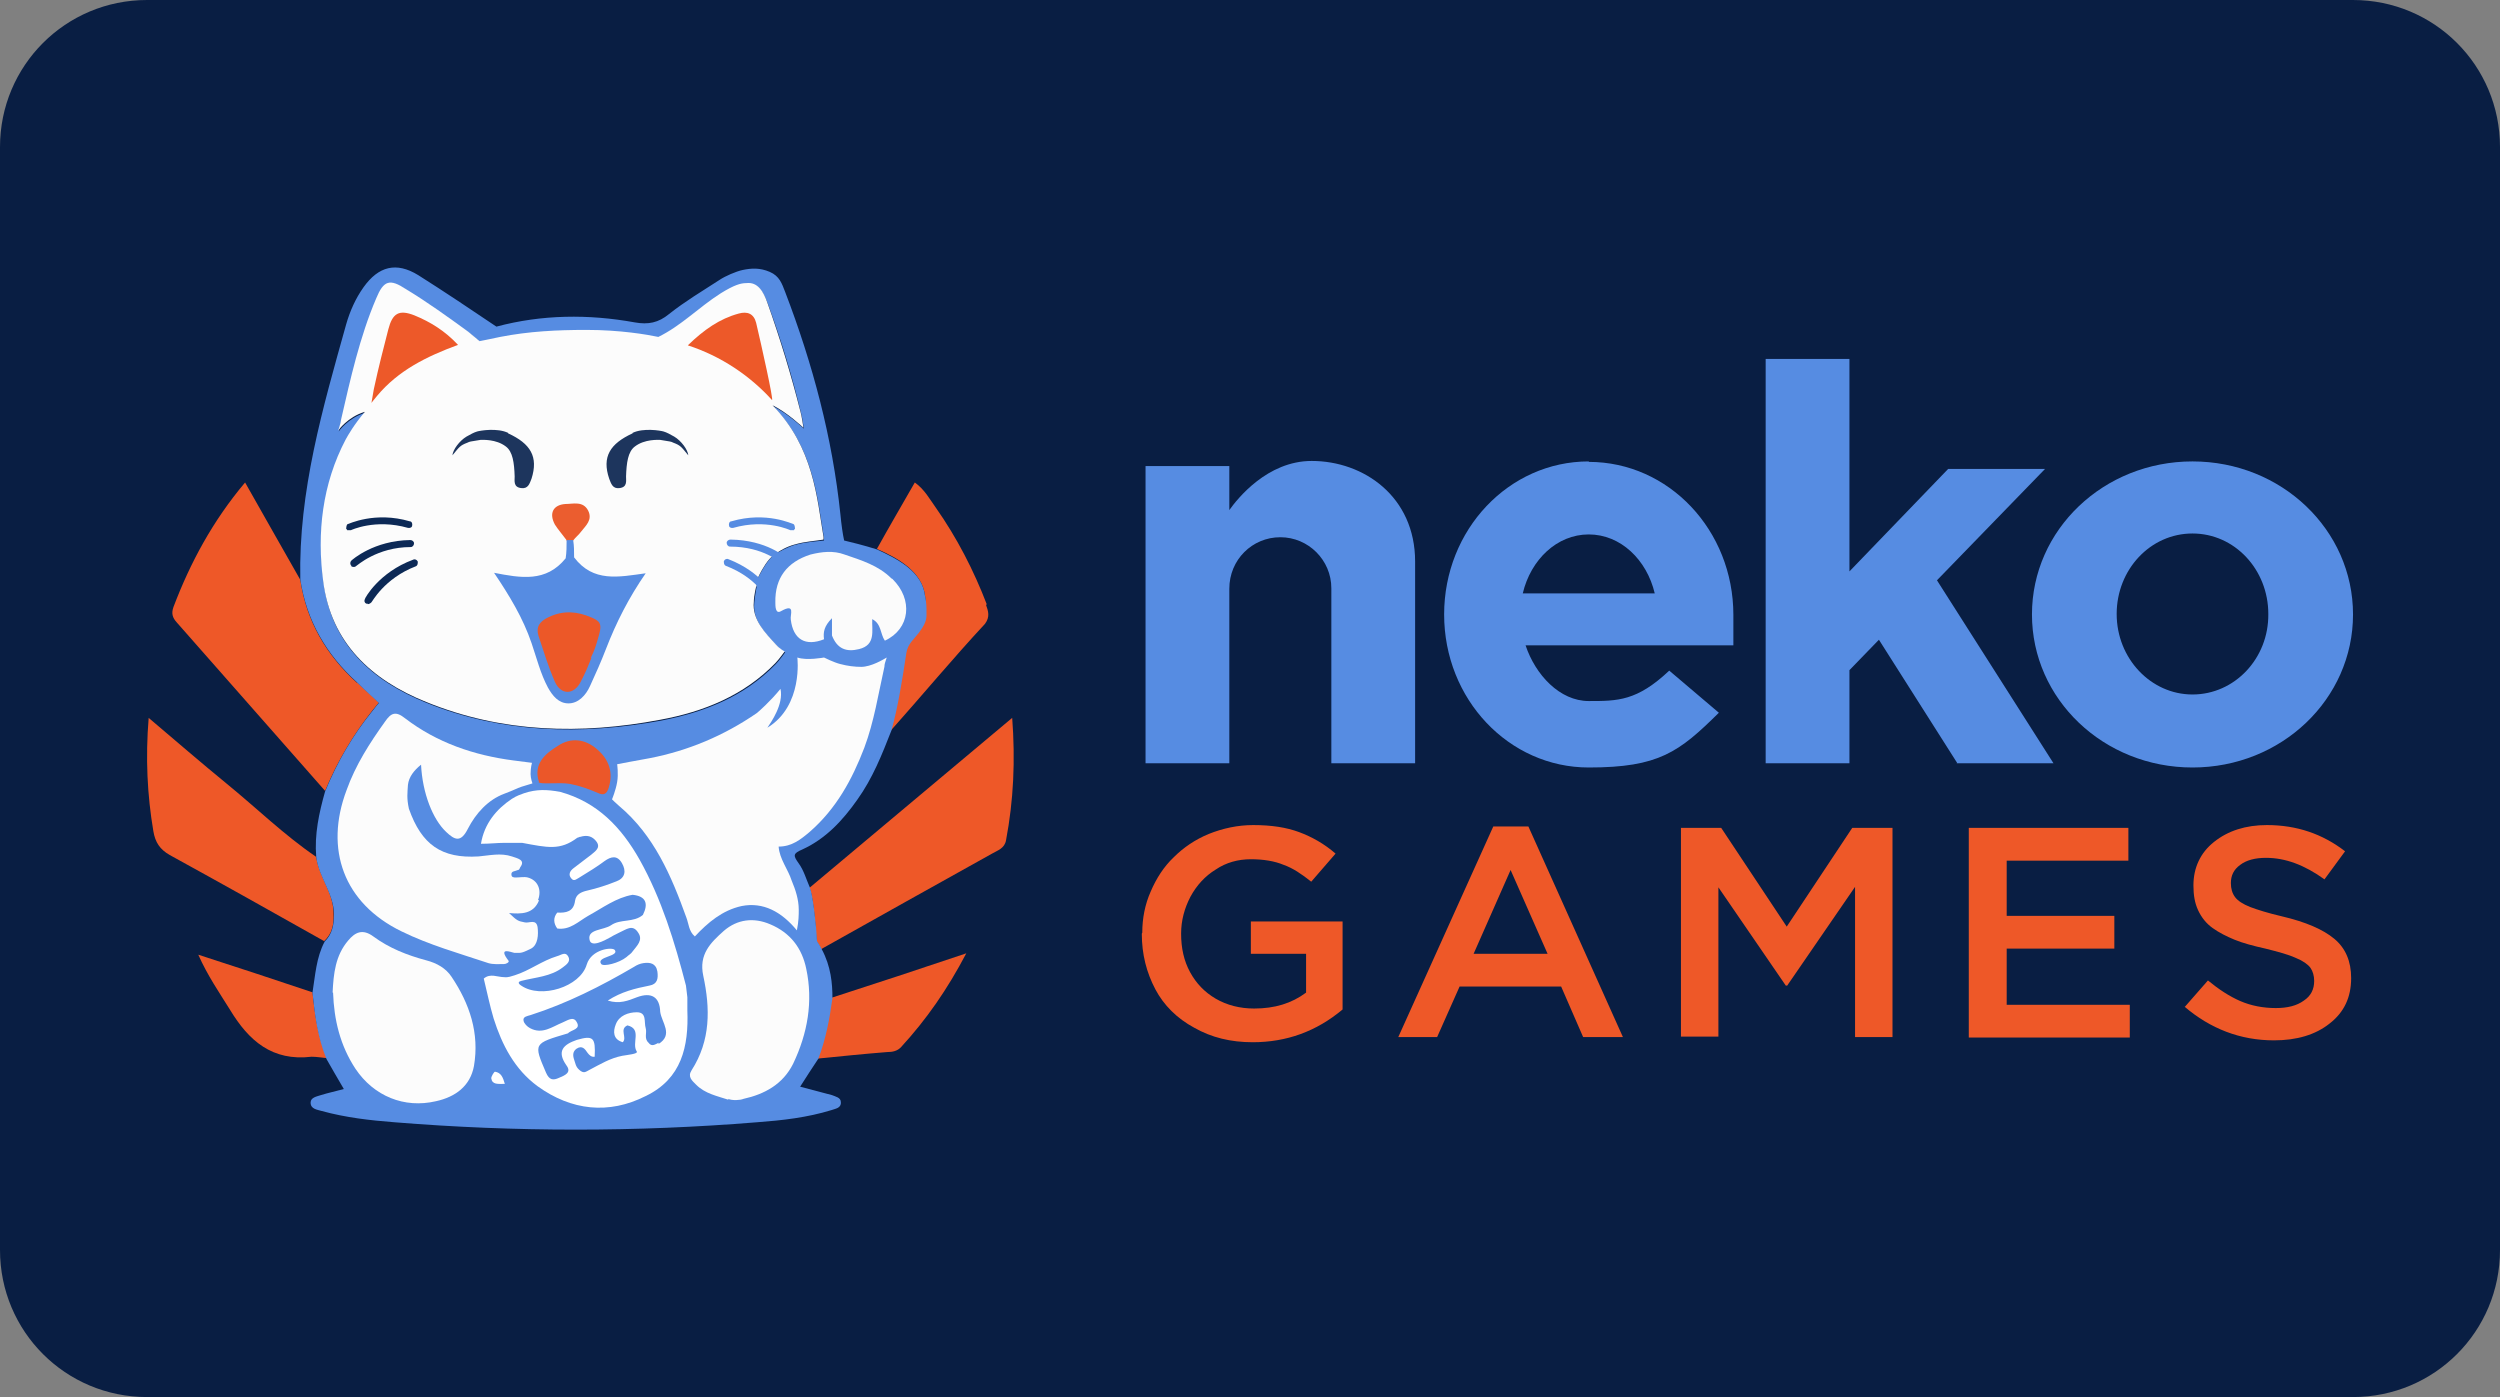
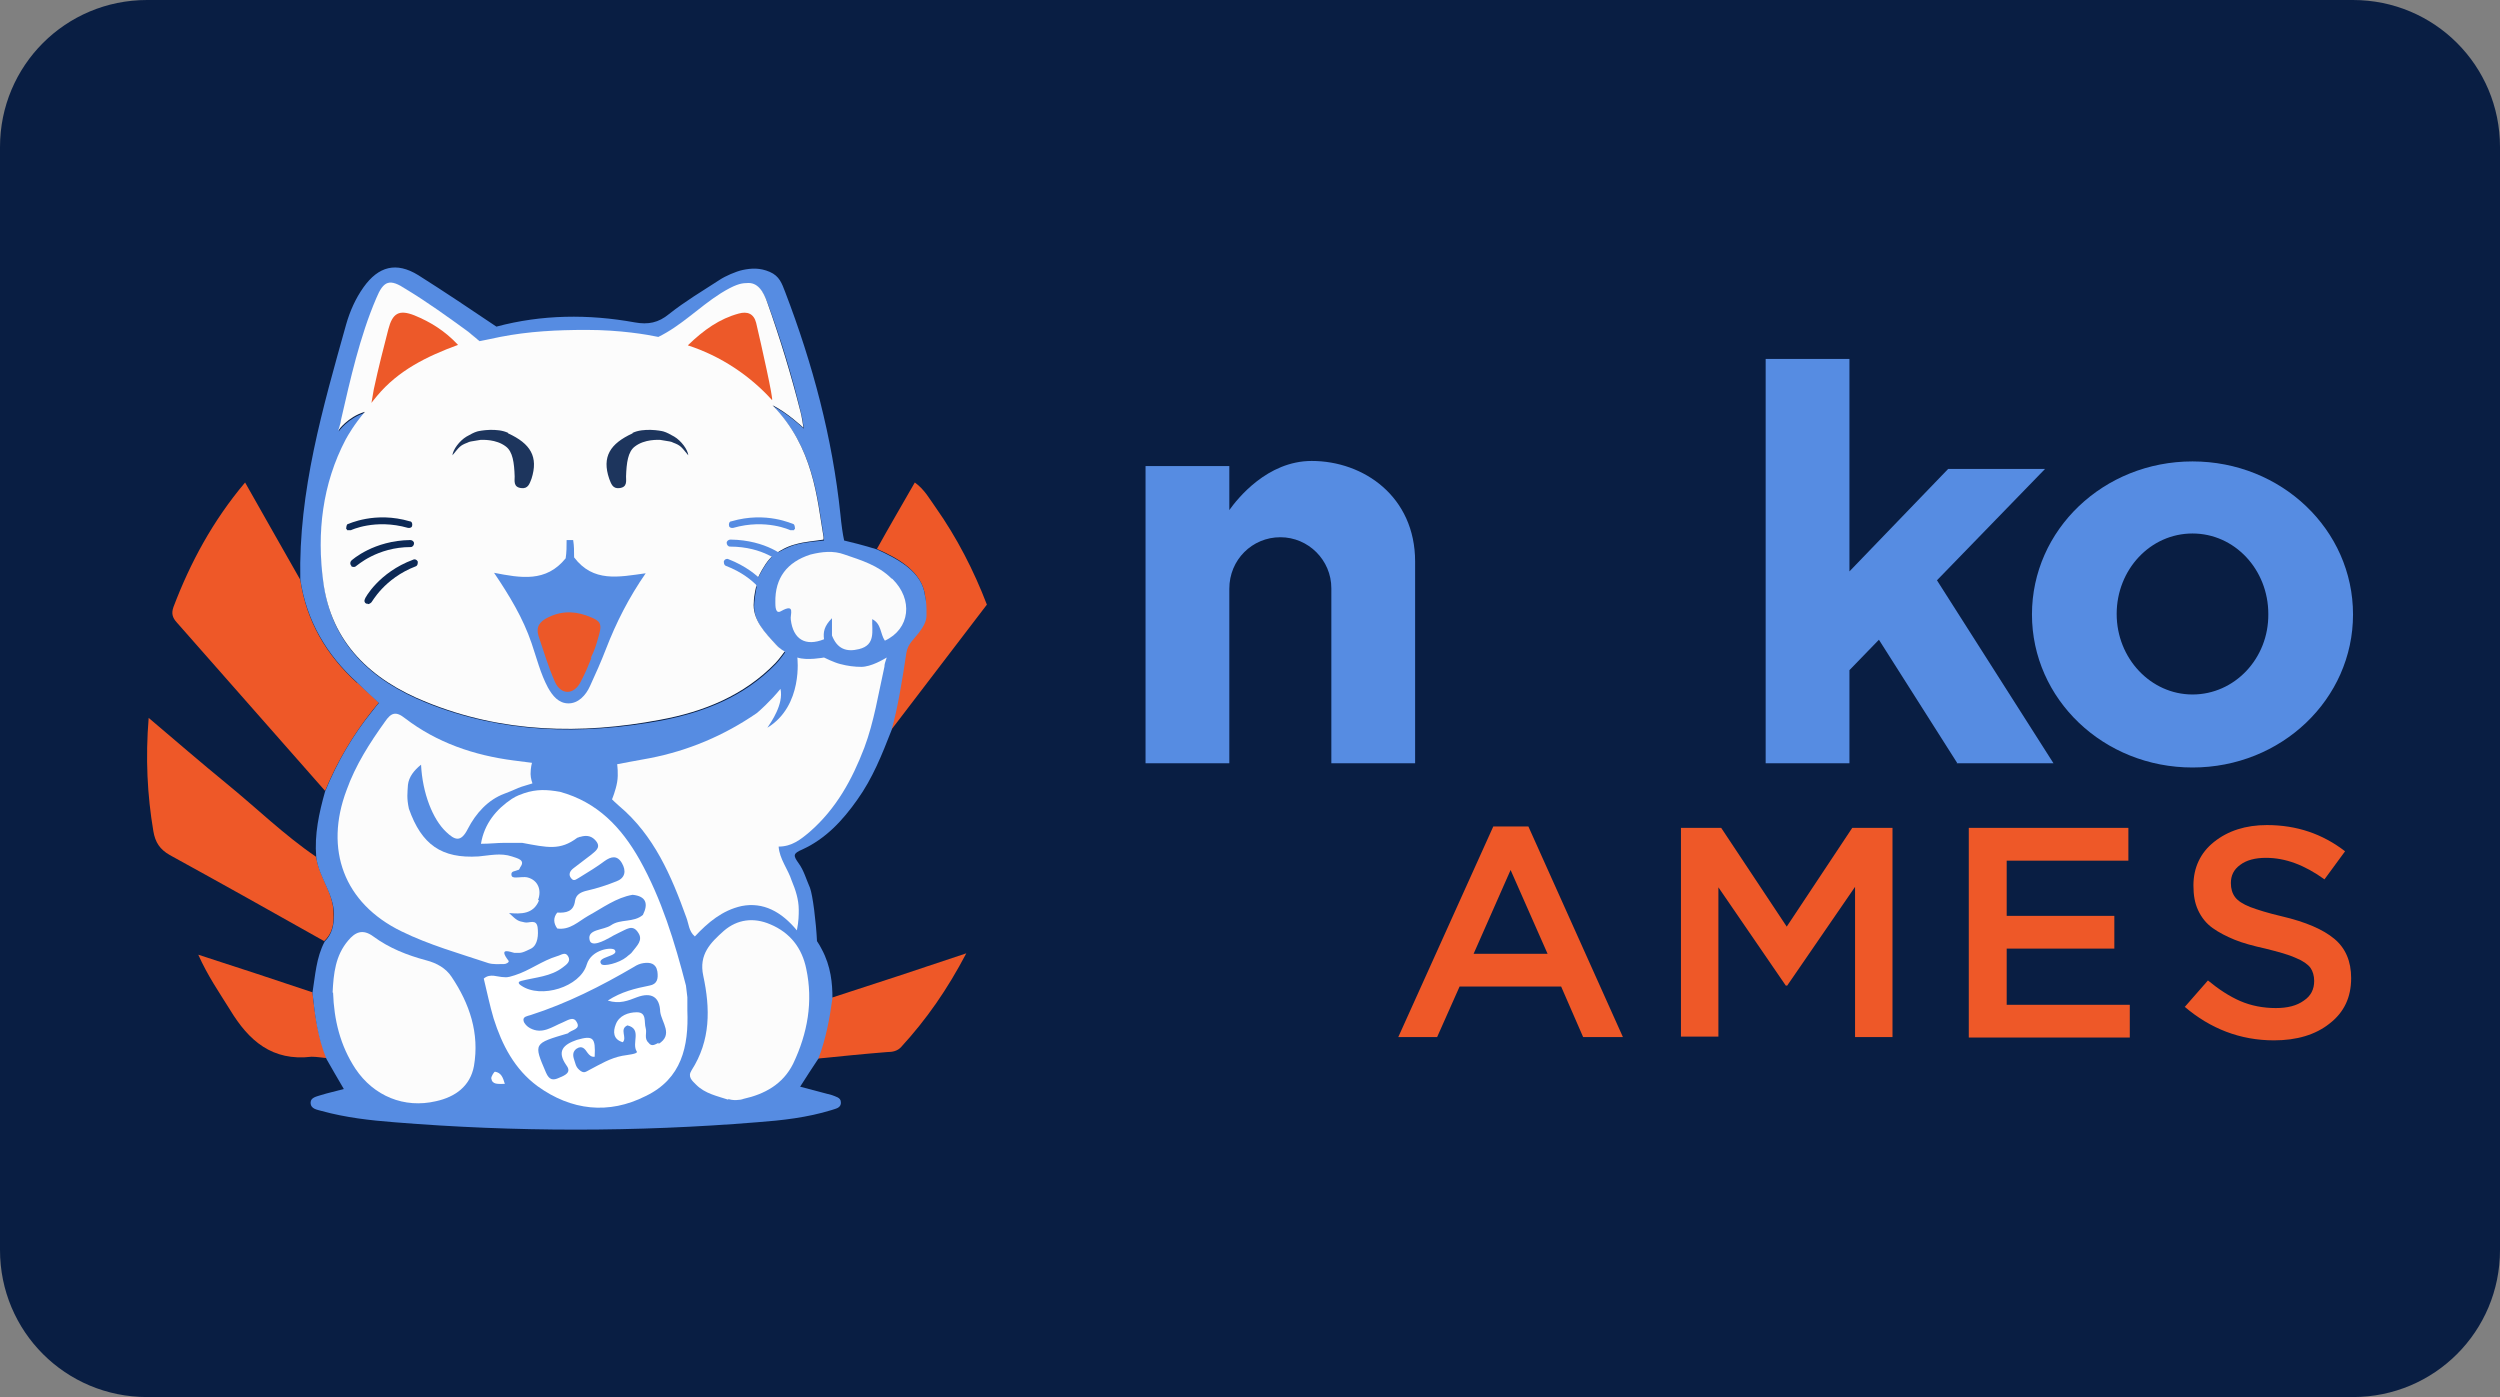
<svg xmlns="http://www.w3.org/2000/svg" xmlns:ns1="http://sodipodi.sourceforge.net/DTD/sodipodi-0.dtd" xmlns:ns2="http://www.inkscape.org/namespaces/inkscape" width="68" height="38" viewBox="0 0 68 38" version="1.1" id="svg8" ns1:docname="Neko Games logo.svg" ns2:version="1.0 (4035a4fb49, 2020-05-01)">
  <rect x="0" y="0" width="68" height="38" fill="#808080" stroke="none" />
  <defs id="defs2">
    <clipPath transform="translate(-0)" id="a">
      <rect id="rect844" fill="none" height="174.274" width="174.271" />
    </clipPath>
    <style id="style2">.c{fill:#fff;}.d{fill:#ed5929;}.e{fill:#ee5828;}.f{fill:#0c2956;}.g{fill:#1d355d;}.h{clip-path:url(#b);}.i{fill:#fbfbfb;}.j{fill:#ec5828;}.k{fill:none;}.l{fill:#eb5d2f;}.m{fill:#eb5729;}.n{fill:#568ce2;}.o{fill:#fcfcfc;}</style>
    <clipPath id="b">
      <rect id="rect4" height="23.56" width="47.13" y="-1.95" x="12.64" class="k" />
    </clipPath>
  </defs>
  <g ns2:label="Layer 1" ns2:groupmode="layer" id="layer1">
    <g id="g1002">
      <path d="m 4,0 h 60 c 2.216,0 4,1.784 4,4 v 30 c 0,2.216 -1.784,4 -4,4 H 4 C 1.784,38 0,36.216 0,34 V 4 C 0,1.784 1.784,0 4,0 Z" style="fill:#091e43;fill-opacity:1;fill-rule:evenodd;stroke-width:0.997;stroke-linecap:square;paint-order:stroke fill markers" id="rect833" />
      <g transform="matrix(1.273,0,0,1.273,-12.085,6.402)" id="g85">
-         <path id="path9" d="m 31.12,10.31 c -1.48,1.24 -2.91,2.44 -4.33,3.63 0.07,0.16 0.13,0.72 0.15,1.14 0.04,0.06 0.07,0.11 0.1,0.17 1.21,-0.68 2.43,-1.36 3.65,-2.04 0.12,-0.07 0.27,-0.11 0.3,-0.29 0.16,-0.85 0.2,-1.7 0.13,-2.62 z" class="e" />
        <path id="path11" d="m 27.26,16.3 c -0.06,0.44 -0.14,0.87 -0.3,1.29 0.5,-0.05 0.99,-0.1 1.49,-0.14 0.11,0 0.22,-0.02 0.3,-0.11 0.54,-0.59 0.98,-1.22 1.39,-2 -1.01,0.34 -1.95,0.65 -2.88,0.95 z" class="e" />
        <path id="path13" d="M 17.12,9.56 C 16.46,8.96 16.04,8.24 15.91,7.36 15.52,6.68 15.14,6 14.73,5.28 14.04,6.1 13.56,6.99 13.2,7.94 c -0.05,0.14 -0.02,0.23 0.07,0.33 1.06,1.2 2.11,2.4 3.17,3.6 0.26,-0.63 0.6,-1.2 1.02,-1.73 0.06,-0.07 0.13,-0.16 0.13,-0.16 0,0 -0.28,-0.25 -0.47,-0.43 z" class="e" />
        <path id="path15" d="m 16.25,13.28 c -0.69,-0.47 -1.27,-1.04 -1.92,-1.57 -0.55,-0.45 -1.07,-0.9 -1.66,-1.4 -0.07,0.86 -0.03,1.65 0.1,2.42 0.04,0.24 0.14,0.39 0.35,0.51 1.11,0.61 2.2,1.22 3.3,1.84 0.17,-0.16 0.21,-0.35 0.2,-0.59 0,-0.45 -0.31,-0.78 -0.37,-1.21 z" class="e" />
-         <path id="path17" d="M 30.58,7.89 C 30.3,7.16 29.94,6.46 29.49,5.82 29.36,5.64 29.25,5.43 29.04,5.28 28.76,5.77 28.49,6.23 28.23,6.7 c 0.44,0.19 0.97,0.48 1.03,1.01 0.02,0.17 0.02,0.22 0,0.42 0,0.14 -0.08,0.26 -0.17,0.38 -0.1,0.13 -0.24,0.23 -0.26,0.42 -0.08,0.53 -0.19,1.16 -0.32,1.67 v 0 c 0.66,-0.74 1.36,-1.58 2.03,-2.3 0.11,-0.15 0.07,-0.27 0.02,-0.41 z" class="e" />
+         <path id="path17" d="M 30.58,7.89 C 30.3,7.16 29.94,6.46 29.49,5.82 29.36,5.64 29.25,5.43 29.04,5.28 28.76,5.77 28.49,6.23 28.23,6.7 c 0.44,0.19 0.97,0.48 1.03,1.01 0.02,0.17 0.02,0.22 0,0.42 0,0.14 -0.08,0.26 -0.17,0.38 -0.1,0.13 -0.24,0.23 -0.26,0.42 -0.08,0.53 -0.19,1.16 -0.32,1.67 v 0 z" class="e" />
        <path id="path19" d="m 16.16,16.17 c -0.81,-0.27 -1.62,-0.54 -2.43,-0.8 0.2,0.45 0.45,0.81 0.68,1.18 0.4,0.66 0.9,1.1 1.74,1 0.11,0 0.22,0.02 0.33,0.03 -0.19,-0.45 -0.26,-0.92 -0.31,-1.41 z" class="e" />
        <path id="path21" d="M 29.26,7.72 C 29.21,7.18 28.66,6.91 28.23,6.71 28.16,6.69 27.99,6.63 27.53,6.52 27.5,6.39 27.47,6.17 27.45,5.96 27.28,4.33 26.86,2.75 26.27,1.21 26.2,1.03 26.15,0.87 25.94,0.78 25.73,0.69 25.55,0.7 25.36,0.74 25.22,0.77 24.99,0.87 24.87,0.95 24.5,1.19 24.13,1.41 23.79,1.68 23.56,1.87 23.34,1.91 23.06,1.86 22.07,1.68 21.07,1.69 20.1,1.95 19.55,1.58 19,1.21 18.43,0.85 17.96,0.56 17.58,0.66 17.26,1.11 17.09,1.35 16.97,1.62 16.89,1.9 c -0.5,1.79 -1.02,3.56 -0.98,5.45 0.13,0.88 0.56,1.61 1.21,2.2 0.18,0.18 0.47,0.44 0.47,0.44 0,0 -0.08,0.09 -0.13,0.16 -0.43,0.53 -0.76,1.1 -1.02,1.73 -0.13,0.46 -0.23,0.92 -0.19,1.4 0.05,0.43 0.37,0.77 0.38,1.22 0,0.24 -0.04,0.43 -0.2,0.59 -0.18,0.34 -0.2,0.72 -0.26,1.09 0.05,0.49 0.11,0.96 0.3,1.42 0.12,0.21 0.24,0.42 0.37,0.64 -0.18,0.05 -0.33,0.08 -0.49,0.13 -0.09,0.03 -0.22,0.05 -0.22,0.16 0,0.14 0.14,0.15 0.24,0.18 0.51,0.14 1.03,0.2 1.55,0.24 2.58,0.21 5.17,0.21 7.75,0 0.54,-0.04 1.07,-0.1 1.59,-0.26 0.08,-0.03 0.21,-0.04 0.2,-0.17 0,-0.1 -0.12,-0.12 -0.19,-0.15 -0.22,-0.06 -0.45,-0.12 -0.68,-0.18 0.13,-0.21 0.26,-0.4 0.39,-0.6 0.16,-0.42 0.24,-0.85 0.3,-1.29 0,-0.31 -0.03,-0.68 -0.23,-1.05 -0.03,-0.06 -0.06,-0.11 -0.1,-0.17 -0.02,-0.41 -0.09,-0.98 -0.15,-1.14 -0.08,-0.18 -0.13,-0.37 -0.24,-0.52 -0.12,-0.17 -0.13,-0.21 0.08,-0.3 0.5,-0.23 0.86,-0.62 1.17,-1.06 0.33,-0.46 0.53,-0.97 0.73,-1.48 v 0 c 0.14,-0.49 0.24,-1.13 0.32,-1.66 0.03,-0.19 0.16,-0.29 0.26,-0.42 0.09,-0.12 0.17,-0.24 0.17,-0.38 0,-0.21 0,-0.25 -0.03,-0.42 z M 26.49,6.61 c -0.2,0.06 -0.36,0.16 -0.36,0.16 0,0 -0.09,0.03 -0.2,0.16 -0.11,0.13 -0.22,0.35 -0.22,0.35 0,0 -0.03,0.05 -0.05,0.15 0,0.02 0,0.08 0,0.08 0,0 -0.04,0.21 -0.05,0.34 -0.04,0.39 0.25,0.67 0.48,0.92 0.08,0.09 0.18,0.14 0.18,0.14 0,0 -0.13,0.18 -0.2,0.25 -0.68,0.7 -1.53,1.03 -2.46,1.21 -1.7,0.31 -3.39,0.27 -5,-0.38 C 17.44,9.52 16.57,8.73 16.41,7.42 16.28,6.38 16.39,5.34 16.89,4.38 16.94,4.29 17.07,4.06 17.3,3.79 c -0.37,0.11 -0.57,0.4 -0.57,0.4 0,0 0.05,-0.18 0.06,-0.23 C 17,3.1 17.2,2.2 17.54,1.37 c 0.17,-0.39 0.29,-0.43 0.64,-0.2 0.45,0.3 0.89,0.61 1.33,0.91 0.1,0.07 0.24,0.2 0.24,0.2 0,0 0.26,-0.05 0.44,-0.09 0.61,-0.12 1.22,-0.16 1.84,-0.15 0.72,0 1.3,0.1 1.54,0.15 0.49,-0.26 0.86,-0.64 1.33,-0.93 0.29,-0.19 0.43,-0.21 0.55,-0.22 0.25,-0.03 0.36,0.19 0.45,0.42 0.28,0.76 0.52,1.55 0.71,2.34 0.02,0.06 0.06,0.33 0.06,0.33 0,0 -0.35,-0.33 -0.66,-0.48 0.88,0.9 0.95,1.99 1.09,2.82 q 0,0 0,0.05 c -0.18,0.02 -0.39,0.03 -0.6,0.09 z" class="n" />
        <path id="path23" d="m 25.66,7.5 c 0,0 0,-0.06 0,-0.08 0.02,-0.1 0.05,-0.15 0.05,-0.15 0,0 0.1,-0.21 0.22,-0.35 0.11,-0.12 0.2,-0.16 0.2,-0.16 0,0 0.16,-0.11 0.36,-0.16 0.21,-0.06 0.42,-0.07 0.6,-0.1 q 0,0 0,-0.05 C 26.95,5.62 26.88,4.53 26,3.63 c 0.31,0.15 0.66,0.48 0.66,0.48 0,0 -0.04,-0.27 -0.06,-0.33 C 26.4,2.99 26.16,2.2 25.89,1.44 25.81,1.21 25.69,0.99 25.44,1.02 c -0.12,0 -0.26,0.04 -0.55,0.22 -0.47,0.3 -0.84,0.69 -1.33,0.93 -0.24,-0.05 -0.81,-0.15 -1.54,-0.15 -0.62,0 -1.23,0.03 -1.84,0.15 -0.18,0.04 -0.44,0.09 -0.44,0.09 0,0 -0.14,-0.12 -0.24,-0.2 -0.44,-0.32 -0.87,-0.63 -1.33,-0.91 -0.35,-0.23 -0.48,-0.19 -0.64,0.2 -0.35,0.82 -0.55,1.72 -0.75,2.59 0,0.05 -0.06,0.23 -0.06,0.23 0,0 0.2,-0.29 0.57,-0.4 -0.23,0.27 -0.36,0.5 -0.41,0.59 -0.5,0.95 -0.62,2 -0.48,3.04 0.17,1.31 1.03,2.1 2.2,2.57 1.62,0.66 3.31,0.7 5,0.38 0.93,-0.17 1.79,-0.52 2.46,-1.21 0.07,-0.07 0.2,-0.25 0.2,-0.25 0,0 -0.1,-0.05 -0.18,-0.14 C 25.85,8.5 25.56,8.21 25.6,7.83 25.6,7.71 25.65,7.5 25.65,7.5 Z" class="o" />
        <path id="path25" d="m 16.6,16.18 c 0.02,-0.41 0.06,-0.79 0.33,-1.11 0.15,-0.18 0.31,-0.26 0.54,-0.09 0.34,0.25 0.72,0.4 1.13,0.51 0.23,0.06 0.42,0.17 0.54,0.35 0.39,0.58 0.6,1.21 0.48,1.91 -0.08,0.43 -0.4,0.66 -0.81,0.75 -0.68,0.16 -1.33,-0.11 -1.72,-0.69 -0.33,-0.5 -0.46,-1.05 -0.48,-1.63 z" class="o" />
        <path id="path27" d="m 25.06,18.47 c -0.24,-0.08 -0.5,-0.13 -0.69,-0.32 -0.09,-0.09 -0.19,-0.17 -0.1,-0.31 0.41,-0.64 0.4,-1.32 0.25,-2.02 -0.1,-0.46 0.16,-0.71 0.44,-0.96 0.29,-0.25 0.64,-0.29 0.99,-0.14 0.43,0.18 0.68,0.51 0.77,0.95 0.15,0.7 0.03,1.38 -0.28,2.03 -0.22,0.44 -0.61,0.65 -1.06,0.75 -0.07,0.03 -0.24,0.04 -0.33,0 z" class="o" />
-         <path id="path29" d="m 21.01,11.68 c -0.13,-0.39 0.14,-0.61 0.4,-0.77 0.28,-0.19 0.59,-0.15 0.84,0.07 0.26,0.22 0.35,0.5 0.25,0.82 -0.04,0.13 -0.1,0.18 -0.24,0.11 -0.19,-0.08 -0.38,-0.15 -0.59,-0.19 -0.23,-0.04 -0.65,0.02 -0.67,-0.04 z" class="m" />
        <path id="path31" d="m 20.28,18.13 c -0.15,0 -0.27,0.02 -0.29,-0.12 0,-0.04 0.06,-0.14 0.08,-0.14 0.13,0.02 0.17,0.12 0.21,0.26 z" class="c" />
        <path id="path33" d="m 28.54,7.33 c -0.28,-0.28 -0.65,-0.39 -1,-0.51 -0.24,-0.09 -0.49,-0.06 -0.73,0 -0.5,0.16 -0.76,0.5 -0.75,1.02 0,0.08 0,0.26 0.12,0.19 0.32,-0.18 0.19,0.08 0.21,0.18 0.05,0.42 0.31,0.58 0.71,0.42 -0.02,-0.15 0,-0.28 0.17,-0.45 v 0.37 c 0.11,0.28 0.3,0.36 0.58,0.29 0.36,-0.09 0.27,-0.39 0.28,-0.64 0.2,0.1 0.17,0.32 0.27,0.46 0.54,-0.25 0.61,-0.88 0.16,-1.32 z" class="i" />
        <path id="path35" d="m 20.99,14.2 c 0.08,-0.21 0,-0.42 -0.22,-0.48 -0.08,-0.02 -0.17,0 -0.25,0 -0.05,0 -0.1,0 -0.1,-0.07 0,-0.07 0.08,-0.06 0.14,-0.09 0.03,0 0.04,-0.04 0.05,-0.06 0.12,-0.16 -0.07,-0.19 -0.18,-0.23 -0.24,-0.08 -0.48,-0.02 -0.71,0 -0.79,0.05 -1.22,-0.25 -1.49,-1.02 -0.05,-0.23 -0.03,-0.34 -0.02,-0.51 0.02,-0.17 0.13,-0.31 0.28,-0.43 0.03,0.61 0.25,1.17 0.54,1.44 0.18,0.17 0.31,0.23 0.46,-0.07 0.17,-0.33 0.43,-0.62 0.78,-0.75 0.24,-0.09 0.25,-0.11 0.37,-0.15 0.06,-0.02 0.23,-0.07 0.23,-0.07 0,0 -0.04,-0.11 -0.04,-0.2 0,-0.14 0.03,-0.24 0.03,-0.24 0,0 -0.23,-0.03 -0.39,-0.05 -0.85,-0.11 -1.64,-0.38 -2.32,-0.9 -0.2,-0.16 -0.3,-0.12 -0.43,0.07 -0.33,0.46 -0.63,0.93 -0.82,1.46 -0.48,1.27 -0.06,2.42 1.17,3.02 0.59,0.29 1.23,0.47 1.86,0.68 0.1,0.03 0.22,0.02 0.33,0.02 0.05,0 0.12,-0.04 0.1,-0.07 -0.24,-0.31 0.06,-0.18 0.12,-0.17 0.14,0 0.14,0.02 0.36,-0.09 0.15,-0.08 0.16,-0.3 0.14,-0.46 -0.03,-0.18 -0.18,-0.08 -0.27,-0.1 -0.15,-0.03 -0.16,-0.03 -0.34,-0.2 0.25,0.02 0.52,0.03 0.64,-0.27 z" class="o" />
        <path id="path37" d="M 17.48,3.29 C 17.59,2.78 17.68,2.44 17.79,2.01 17.88,1.66 18.02,1.58 18.35,1.71 18.69,1.85 19,2.04 19.28,2.34 18.6,2.59 18,2.89 17.55,3.43 17.49,3.5 17.43,3.58 17.43,3.58 c 0,0 0.04,-0.24 0.05,-0.29 z" class="d" />
        <path id="path39" d="M 25.99,3.52 C 25.52,3 24.9,2.58 24.19,2.35 c 0.34,-0.33 0.68,-0.57 1.09,-0.68 0.18,-0.05 0.32,0 0.37,0.2 0.12,0.51 0.37,1.63 0.34,1.65 z" class="d" />
-         <path id="path41" d="M 21.59,6.5 C 21.51,6.39 21.42,6.29 21.35,6.18 21.22,5.94 21.31,5.76 21.57,5.74 c 0.17,0 0.38,-0.07 0.49,0.14 0.1,0.2 -0.05,0.32 -0.15,0.45 C 21.86,6.4 21.79,6.45 21.74,6.52 21.68,6.56 21.63,6.59 21.59,6.5 Z" class="l" />
        <path id="path43" d="m 21.76,6.87 c 0,-0.12 0,-0.24 -0.02,-0.36 -0.05,0 -0.1,0 -0.14,0 0,0.13 0,0.26 -0.02,0.39 -0.42,0.52 -0.96,0.42 -1.53,0.31 0.33,0.49 0.62,0.97 0.8,1.5 0.11,0.32 0.19,0.65 0.35,0.95 0.1,0.18 0.23,0.34 0.44,0.34 0.21,0 0.37,-0.17 0.46,-0.37 0.12,-0.26 0.24,-0.53 0.34,-0.79 0.22,-0.57 0.49,-1.1 0.85,-1.62 -0.58,0.08 -1.12,0.2 -1.53,-0.34 z" class="n" />
        <path id="path45" d="M 20.35,4.22 C 20.12,4.11 19.76,4.17 19.69,4.19 19.62,4.21 19.55,4.25 19.46,4.3 c -0.15,0.09 -0.29,0.28 -0.3,0.4 0.15,-0.18 0.16,-0.21 0.32,-0.27 0.06,-0.03 0.05,-0.02 0.28,-0.06 0.04,0 0.33,-0.02 0.54,0.14 0.15,0.11 0.18,0.35 0.19,0.64 0,0.1 -0.03,0.23 0.14,0.25 0.15,0.02 0.18,-0.1 0.22,-0.2 C 21,4.73 20.83,4.45 20.35,4.23 Z" class="g" />
        <path id="path47" d="m 23.01,4.22 c 0.23,-0.11 0.59,-0.05 0.66,-0.03 0.07,0.02 0.14,0.06 0.23,0.11 0.15,0.09 0.29,0.28 0.3,0.4 C 24.05,4.52 24.04,4.49 23.88,4.43 23.82,4.4 23.83,4.41 23.6,4.37 c -0.04,0 -0.33,-0.02 -0.54,0.14 -0.15,0.11 -0.18,0.35 -0.19,0.64 0,0.1 0.03,0.23 -0.14,0.25 -0.15,0.02 -0.18,-0.1 -0.22,-0.2 -0.16,-0.47 0.02,-0.75 0.5,-0.97 z" class="g" />
        <path id="path49" d="m 24.18,16.55 c 0,-0.09 0,-0.18 0,-0.27 0,-0.02 -0.03,-0.23 -0.03,-0.25 -0.24,-0.93 -0.52,-1.85 -0.99,-2.69 -0.39,-0.69 -0.9,-1.23 -1.7,-1.45 -0.28,-0.05 -0.5,-0.06 -0.77,0.03 -0.08,0.03 -0.15,0.05 -0.26,0.12 -0.33,0.22 -0.59,0.53 -0.66,0.96 0.19,0 0.35,-0.02 0.5,-0.02 0.13,0 0.25,0 0.38,0 0.54,0.1 0.81,0.17 1.18,-0.11 0.02,0 0.04,-0.02 0.07,-0.02 0.1,-0.03 0.21,-0.03 0.3,0.06 0.15,0.15 0.04,0.23 -0.07,0.32 -0.13,0.1 -0.25,0.19 -0.38,0.29 -0.08,0.06 -0.12,0.14 -0.05,0.22 0.06,0.08 0.13,0 0.19,-0.03 0.18,-0.11 0.36,-0.22 0.52,-0.34 0.14,-0.1 0.27,-0.13 0.37,0.04 0.1,0.17 0.07,0.32 -0.11,0.39 -0.2,0.08 -0.41,0.15 -0.63,0.2 -0.13,0.03 -0.24,0.08 -0.26,0.22 -0.03,0.23 -0.19,0.26 -0.38,0.25 -0.09,0.11 -0.08,0.23 0,0.34 0.27,0.04 0.45,-0.15 0.66,-0.27 0.31,-0.17 0.6,-0.39 0.95,-0.45 0.29,0.03 0.34,0.19 0.22,0.43 -0.2,0.17 -0.48,0.08 -0.68,0.22 -0.16,0.11 -0.51,0.08 -0.46,0.31 0.03,0.17 0.3,0.03 0.46,-0.06 0.08,-0.05 0.1,-0.05 0.17,-0.09 0.16,-0.07 0.29,-0.19 0.41,0 0.11,0.16 -0.03,0.28 -0.12,0.4 -0.03,0.05 -0.09,0.08 -0.13,0.12 -0.16,0.13 -0.49,0.21 -0.54,0.15 -0.12,-0.16 0.39,-0.16 0.29,-0.3 -0.05,-0.07 -0.5,-0.02 -0.6,0.31 -0.14,0.48 -0.98,0.74 -1.4,0.45 0,0 -0.12,-0.07 0,-0.1 0.31,-0.08 0.63,-0.09 0.89,-0.29 0.08,-0.06 0.18,-0.13 0.11,-0.24 -0.06,-0.1 -0.15,-0.02 -0.23,0 -0.33,0.1 -0.59,0.31 -0.91,0.41 -0.07,0.02 -0.14,0.05 -0.22,0.04 -0.15,0 -0.3,-0.09 -0.44,0.03 0.07,0.29 0.13,0.58 0.21,0.85 0.18,0.57 0.45,1.09 0.94,1.45 0.72,0.52 1.52,0.61 2.31,0.21 0.77,-0.37 0.92,-1.06 0.89,-1.83 z m -0.61,0.7 c -0.07,0.03 -0.15,0.1 -0.22,0 -0.1,-0.09 -0.03,-0.21 -0.06,-0.31 -0.04,-0.13 0.03,-0.34 -0.19,-0.34 -0.18,0 -0.38,0.07 -0.45,0.26 -0.06,0.15 -0.06,0.32 0.15,0.38 0.1,-0.1 -0.08,-0.28 0.1,-0.36 0.32,0.08 0.08,0.38 0.2,0.56 0.03,0.05 -0.2,0.07 -0.31,0.09 -0.26,0.05 -0.47,0.18 -0.7,0.3 -0.08,0.04 -0.12,0.09 -0.22,0 -0.08,-0.07 -0.08,-0.14 -0.11,-0.22 -0.03,-0.09 -0.03,-0.17 0.05,-0.23 0.12,-0.08 0.18,0 0.24,0.09 0.04,0.05 0.08,0.09 0.15,0.08 0.02,-0.41 -0.03,-0.46 -0.38,-0.36 -0.29,0.1 -0.44,0.24 -0.22,0.55 0.11,0.15 -0.04,0.21 -0.16,0.26 -0.13,0.06 -0.21,0.05 -0.28,-0.11 -0.27,-0.63 -0.27,-0.62 0.47,-0.84 0.07,-0.08 0.29,-0.08 0.18,-0.25 -0.07,-0.12 -0.2,-0.02 -0.3,0.02 -0.22,0.09 -0.43,0.26 -0.69,0.12 -0.06,-0.03 -0.13,-0.1 -0.14,-0.16 -0.02,-0.09 0.09,-0.1 0.15,-0.12 0.78,-0.25 1.51,-0.62 2.21,-1.03 0.06,-0.04 0.13,-0.07 0.2,-0.08 0.14,-0.02 0.27,0 0.3,0.18 0.02,0.15 0,0.27 -0.17,0.3 -0.3,0.06 -0.6,0.13 -0.89,0.32 0.25,0.08 0.44,0 0.62,-0.07 0.32,-0.12 0.49,0 0.5,0.31 0.03,0.23 0.29,0.49 -0.04,0.69 z" class="c" />
        <path id="path51" d="M 22.13,9.03 C 22.05,9.23 22,9.35 21.9,9.54 21.76,9.82 21.48,9.83 21.35,9.54 21.21,9.22 21.11,8.89 21,8.56 c -0.06,-0.19 0.02,-0.31 0.21,-0.4 0.33,-0.16 0.63,-0.12 0.91,0 0.07,0.03 0.14,0.06 0.18,0.12 0.05,0.08 0,0.23 -0.02,0.3 -0.05,0.18 -0.08,0.28 -0.16,0.44 z" class="j" />
        <path id="path53" d="m 17.35,7.87 c 0,0 -0.02,0 -0.03,0 -0.04,-0.02 -0.05,-0.06 -0.03,-0.1 0,-0.02 0.3,-0.57 1.03,-0.84 0.04,-0.02 0.08,0 0.1,0.04 0,0.04 0,0.08 -0.04,0.1 -0.68,0.26 -0.94,0.77 -0.95,0.77 -0.02,0.02 -0.05,0.04 -0.08,0.04 z" class="f" />
        <path id="path55" d="m 17.02,7.08 c 0,0 -0.02,0 -0.02,-0.02 -0.03,-0.03 -0.03,-0.08 0,-0.11 0.02,-0.02 0.48,-0.43 1.26,-0.44 0.04,0 0.08,0.03 0.08,0.07 0,0.04 -0.03,0.08 -0.07,0.08 -0.72,0 -1.15,0.4 -1.16,0.4 -0.03,0.03 -0.06,0.03 -0.09,0.02 z" class="f" />
        <path id="path57" d="M 16.91,6.29 16.89,6.27 c 0,0 0,-0.08 0.03,-0.1 0.02,0 0.58,-0.28 1.33,-0.06 0.04,0 0.06,0.05 0.05,0.09 0,0.04 -0.05,0.06 -0.09,0.05 -0.7,-0.2 -1.22,0.05 -1.22,0.05 -0.03,0 -0.06,0 -0.08,0 z" class="f" />
        <path id="path59" d="m 25.97,7.82 c 0,0 0.02,0 0.03,0 0.04,-0.02 0.05,-0.06 0.03,-0.1 0,-0.02 -0.25,-0.52 -0.97,-0.8 -0.04,-0.02 -0.08,0 -0.1,0.04 0,0.04 0,0.08 0.04,0.1 0.68,0.26 0.89,0.72 0.89,0.73 0.02,0.03 0.05,0.04 0.08,0.04 z" class="n" />
        <path id="path61" d="m 26.28,7.03 c 0,0 0.02,0 0.02,-0.02 0.03,-0.03 0.03,-0.08 0,-0.11 -0.02,-0.02 -0.42,-0.39 -1.2,-0.4 -0.04,0 -0.08,0.03 -0.08,0.07 0,0.04 0.03,0.08 0.07,0.08 0.72,0 1.09,0.35 1.1,0.36 0.03,0.03 0.06,0.04 0.09,0.02 z" class="n" />
        <path id="path63" d="m 26.46,6.29 0.02,-0.02 c 0,0 0,-0.08 -0.03,-0.1 -0.02,0 -0.58,-0.28 -1.33,-0.06 -0.04,0 -0.06,0.05 -0.05,0.09 0,0.04 0.05,0.06 0.09,0.05 0.7,-0.2 1.22,0.05 1.22,0.05 0.02,0 0.06,0 0.08,0 z" class="n" />
        <path id="path65" d="M 27.91,9.22 C 27.75,9.22 27.6,9.2 27.45,9.16 27.32,9.13 27.1,9.02 27.1,9.02 c 0,0 -0.37,0.07 -0.57,0 0,0 0.13,1.03 -0.64,1.5 0.08,-0.12 0.35,-0.5 0.28,-0.83 -0.22,0.27 -0.47,0.49 -0.51,0.52 -0.7,0.48 -1.46,0.8 -2.28,0.96 -0.23,0.04 -0.7,0.13 -0.7,0.13 0,0 0.03,0.21 0,0.38 -0.03,0.18 -0.11,0.37 -0.11,0.37 0,0 0.09,0.09 0.15,0.14 0.75,0.63 1.12,1.5 1.44,2.39 0.05,0.13 0.05,0.29 0.18,0.4 0.28,-0.3 0.59,-0.56 1,-0.65 0.46,-0.09 0.85,0.12 1.18,0.52 0.04,-0.2 0.04,-0.33 0.04,-0.44 0,-0.22 -0.07,-0.43 -0.15,-0.62 -0.08,-0.25 -0.26,-0.46 -0.28,-0.73 0.28,0 0.47,-0.15 0.67,-0.32 0.56,-0.49 0.9,-1.11 1.16,-1.79 0.21,-0.56 0.3,-1.15 0.43,-1.73 0,-0.07 0.03,-0.13 0.05,-0.2 -0.07,0.04 -0.33,0.2 -0.55,0.2 z" class="o" />
        <path id="path67" d="m 51.3,11.28 h 2.07 L 50.88,7.37 53.19,4.99 H 51.12 L 49.01,7.18 V 2.64 h -1.79 v 8.64 h 1.79 V 9.29 l 0.63,-0.65 1.67,2.63 z" class="n" />
        <path id="path69" d="m 37.52,4.82 c -0.95,0 -1.59,0.81 -1.76,1.05 V 4.93 h -1.79 v 6.35 h 1.79 v -3.73 0 c 0,-0.62 0.49,-1.1 1.09,-1.1 0.6,0 1.09,0.49 1.09,1.09 v 3.74 h 1.79 V 6.97 c 0,-1.39 -1.1,-2.15 -2.21,-2.15 z" class="n" />
        <path id="path71" d="m 56.34,4.83 c -1.9,0 -3.43,1.46 -3.43,3.27 0,1.81 1.53,3.27 3.43,3.27 1.9,0 3.43,-1.46 3.43,-3.27 0,-1.81 -1.53,-3.27 -3.43,-3.27 z m 0,4.98 c -0.89,0 -1.62,-0.77 -1.62,-1.72 0,-0.95 0.72,-1.72 1.62,-1.72 0.9,0 1.62,0.77 1.62,1.72 0.01,0.95 -0.72,1.72 -1.62,1.72 z" class="n" />
-         <path id="path73" d="m 43.44,4.83 c -1.71,0 -3.09,1.46 -3.09,3.27 0,1.81 1.38,3.27 3.09,3.27 1.5,0 1.93,-0.33 2.78,-1.17 L 45.16,9.3 c -0.69,0.65 -1.1,0.65 -1.72,0.65 -0.62,0 -1.14,-0.56 -1.35,-1.19 h 4.44 V 8.11 c 0,-1.81 -1.38,-3.27 -3.09,-3.27 z m -1.41,2.82 c 0.17,-0.72 0.73,-1.26 1.41,-1.26 0.68,0 1.24,0.54 1.41,1.26 z" class="n" />
-         <path id="path75" d="m 33.9,14.9 c 0,-0.31 0.06,-0.61 0.18,-0.88 0.12,-0.28 0.28,-0.53 0.49,-0.73 0.21,-0.21 0.46,-0.38 0.75,-0.5 0.3,-0.12 0.62,-0.19 0.95,-0.19 0.39,0 0.71,0.05 0.98,0.15 0.27,0.1 0.54,0.25 0.78,0.46 l -0.52,0.6 c -0.2,-0.16 -0.39,-0.29 -0.59,-0.36 -0.19,-0.08 -0.43,-0.12 -0.7,-0.12 -0.27,0 -0.53,0.07 -0.75,0.22 -0.23,0.14 -0.41,0.34 -0.54,0.58 -0.13,0.25 -0.2,0.51 -0.2,0.79 0,0.31 0.06,0.58 0.19,0.82 0.13,0.24 0.31,0.43 0.55,0.57 0.24,0.14 0.52,0.21 0.82,0.21 0.44,0 0.8,-0.11 1.11,-0.34 v -0.83 h -1.18 v -0.69 h 1.96 v 1.88 c -0.56,0.47 -1.2,0.7 -1.92,0.7 -0.47,0 -0.88,-0.1 -1.25,-0.31 -0.37,-0.2 -0.65,-0.48 -0.83,-0.82 -0.19,-0.36 -0.29,-0.75 -0.29,-1.19 z" class="e" />
        <path id="path77" d="m 39.37,17.13 2.03,-4.5 h 0.75 l 2.02,4.5 h -0.85 l -0.47,-1.08 h -2.17 l -0.48,1.08 h -0.82 z m 1.6,-1.78 h 1.59 l -0.79,-1.79 -0.79,1.79 z" class="e" />
        <path id="path79" d="m 45.41,17.13 v -4.47 h 0.86 l 1.4,2.11 1.4,-2.11 h 0.86 v 4.47 h -0.8 v -3.21 l -1.45,2.11 h -0.03 l -1.44,-2.1 v 3.19 h -0.8 z" class="e" />
        <path id="path81" d="m 51.56,17.13 v -4.47 h 3.41 v 0.7 h -2.6 v 1.18 h 2.3 v 0.7 h -2.3 v 1.2 H 55 v 0.7 h -3.44 z" class="e" />
        <path id="path83" d="m 56.18,16.48 0.49,-0.56 c 0.23,0.19 0.46,0.34 0.69,0.44 0.23,0.1 0.49,0.15 0.76,0.15 0.25,0 0.45,-0.05 0.6,-0.16 0.15,-0.1 0.22,-0.24 0.22,-0.42 0,-0.11 -0.03,-0.21 -0.08,-0.28 C 58.81,15.58 58.7,15.5 58.55,15.44 58.4,15.37 58.18,15.31 57.9,15.24 57.63,15.18 57.41,15.12 57.24,15.05 57.07,14.98 56.91,14.9 56.77,14.8 c -0.14,-0.1 -0.24,-0.23 -0.31,-0.38 -0.07,-0.15 -0.1,-0.32 -0.1,-0.53 0,-0.38 0.15,-0.7 0.44,-0.93 0.3,-0.24 0.68,-0.36 1.13,-0.36 0.64,0 1.19,0.19 1.67,0.56 l -0.44,0.6 c -0.43,-0.31 -0.84,-0.46 -1.25,-0.46 -0.23,0 -0.42,0.05 -0.55,0.15 -0.14,0.1 -0.2,0.23 -0.2,0.39 0,0.12 0.03,0.22 0.09,0.3 0.06,0.08 0.17,0.15 0.32,0.21 0.16,0.06 0.38,0.13 0.68,0.2 0.51,0.12 0.88,0.28 1.12,0.48 0.24,0.2 0.36,0.48 0.36,0.84 0,0.41 -0.15,0.73 -0.46,0.97 -0.3,0.24 -0.7,0.36 -1.19,0.36 -0.72,0 -1.36,-0.25 -1.91,-0.72 z" class="e" />
      </g>
    </g>
  </g>
</svg>